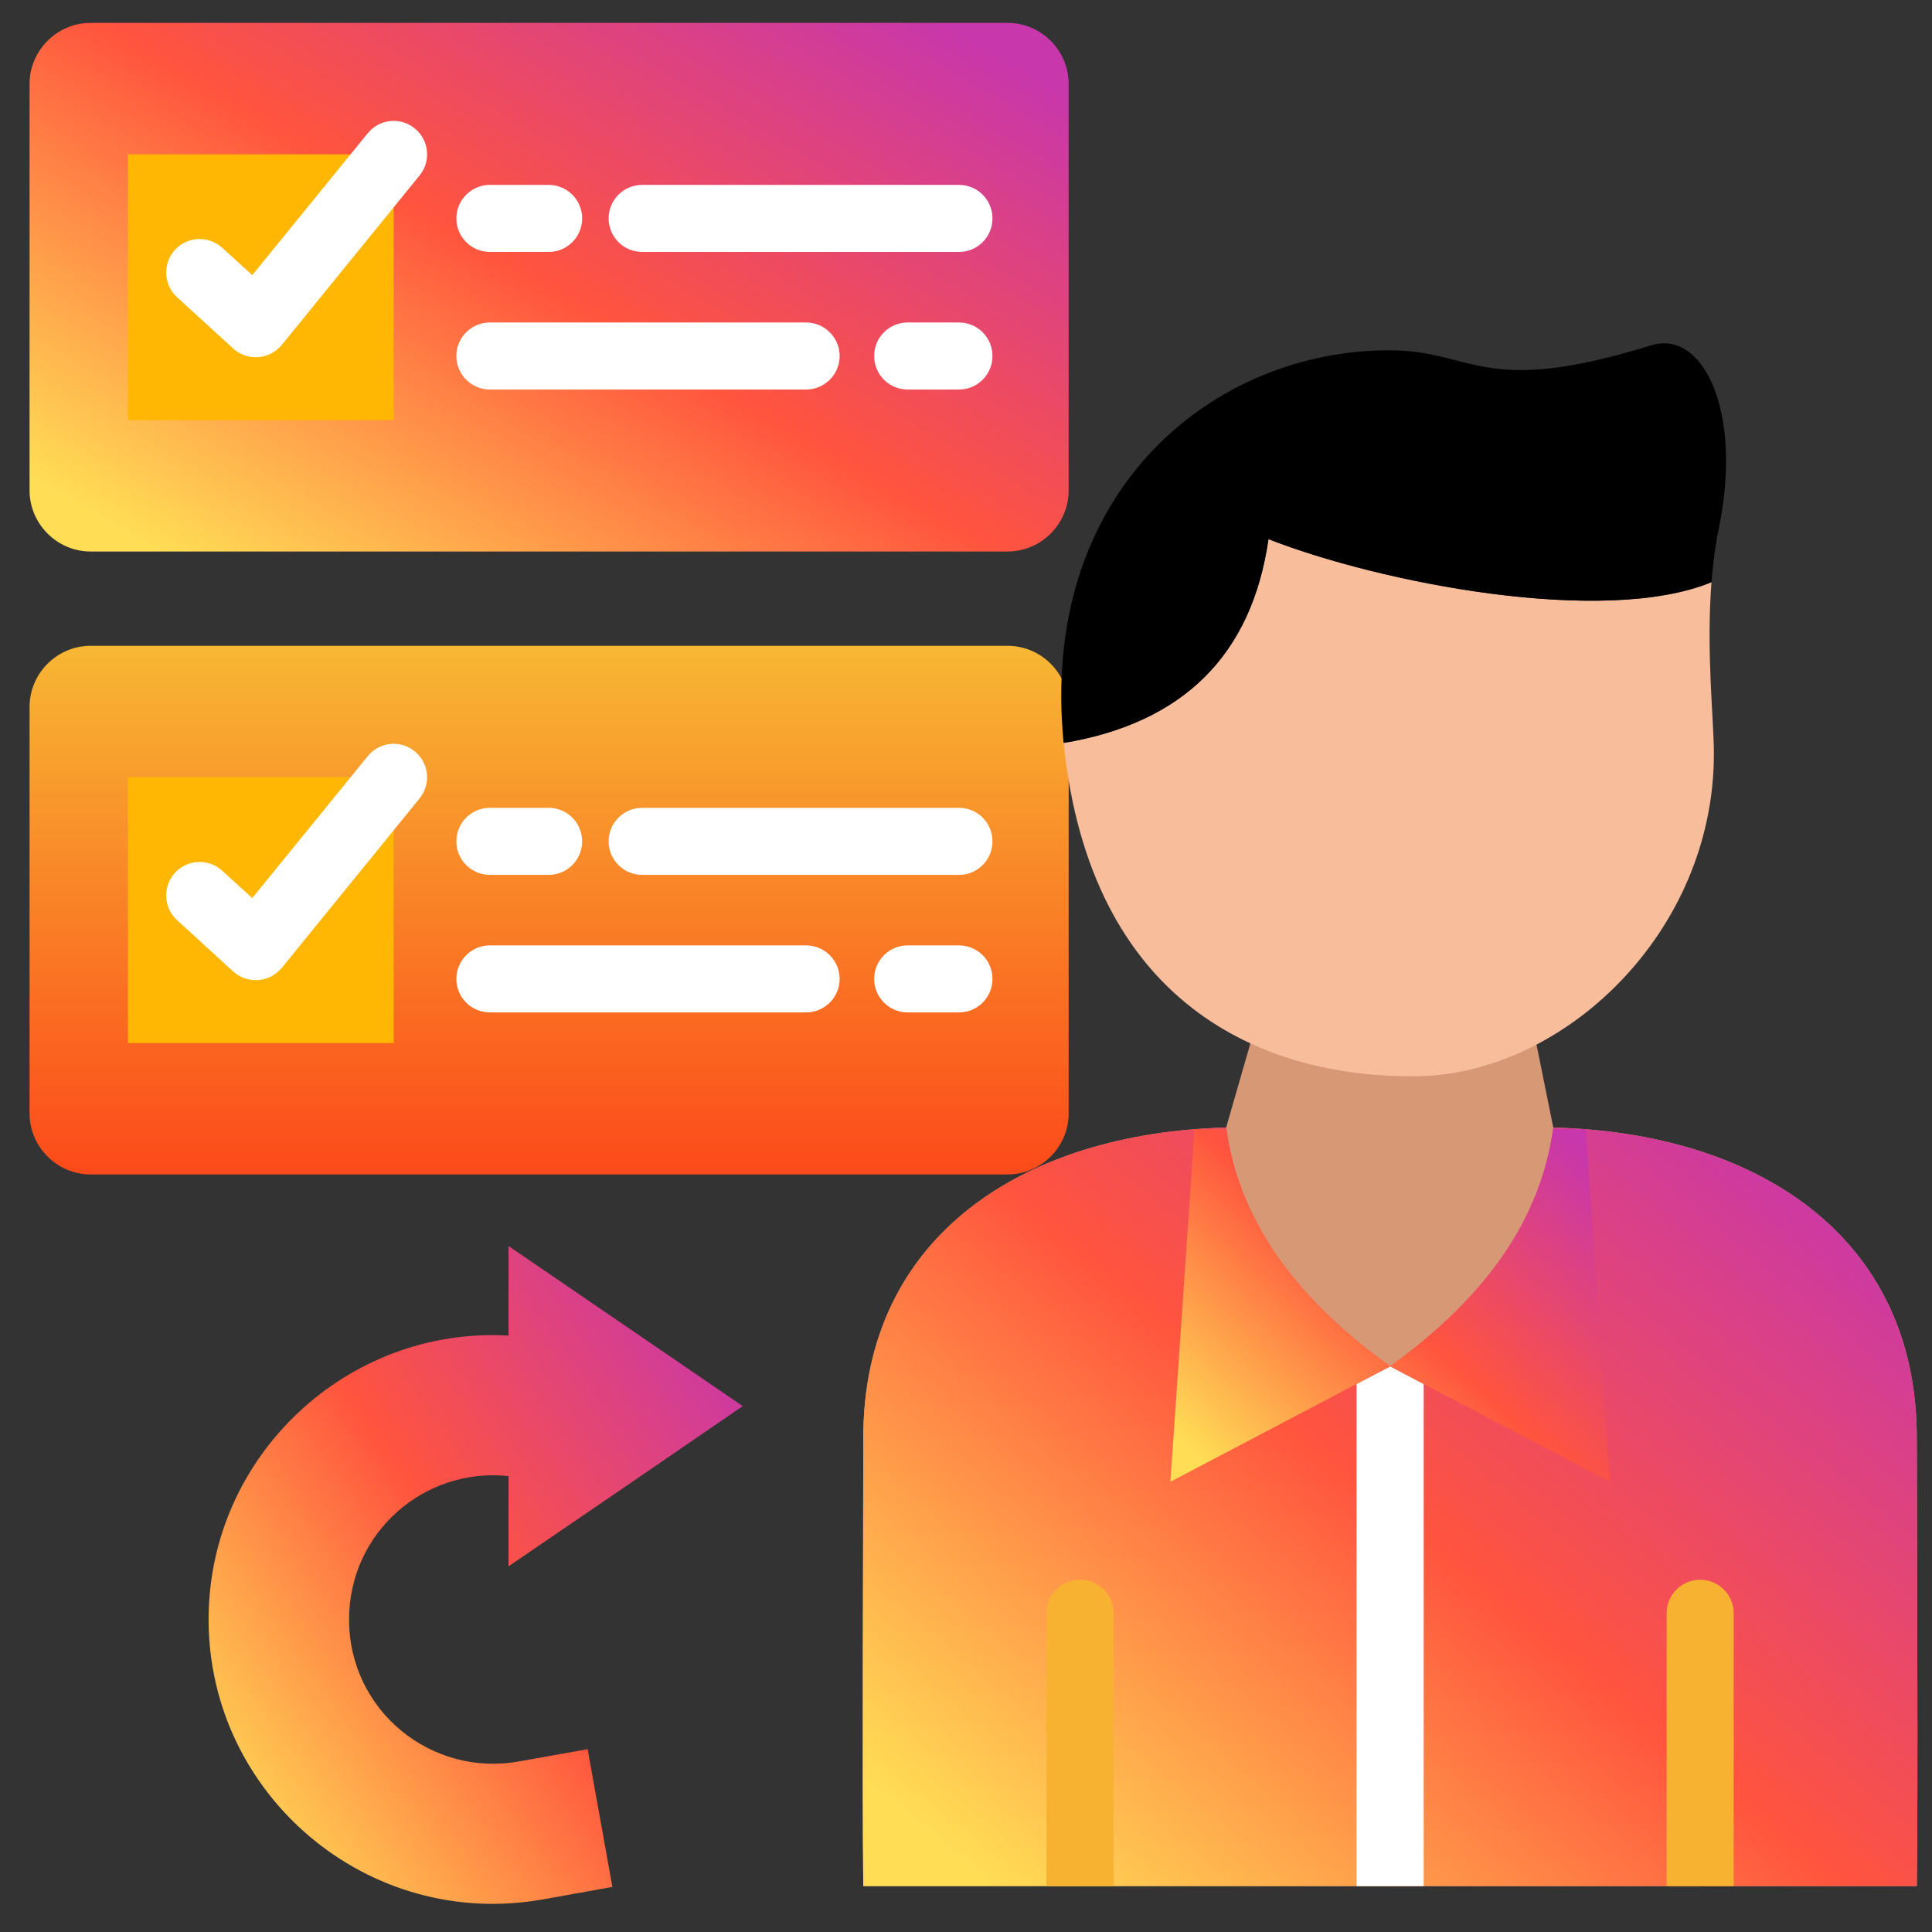
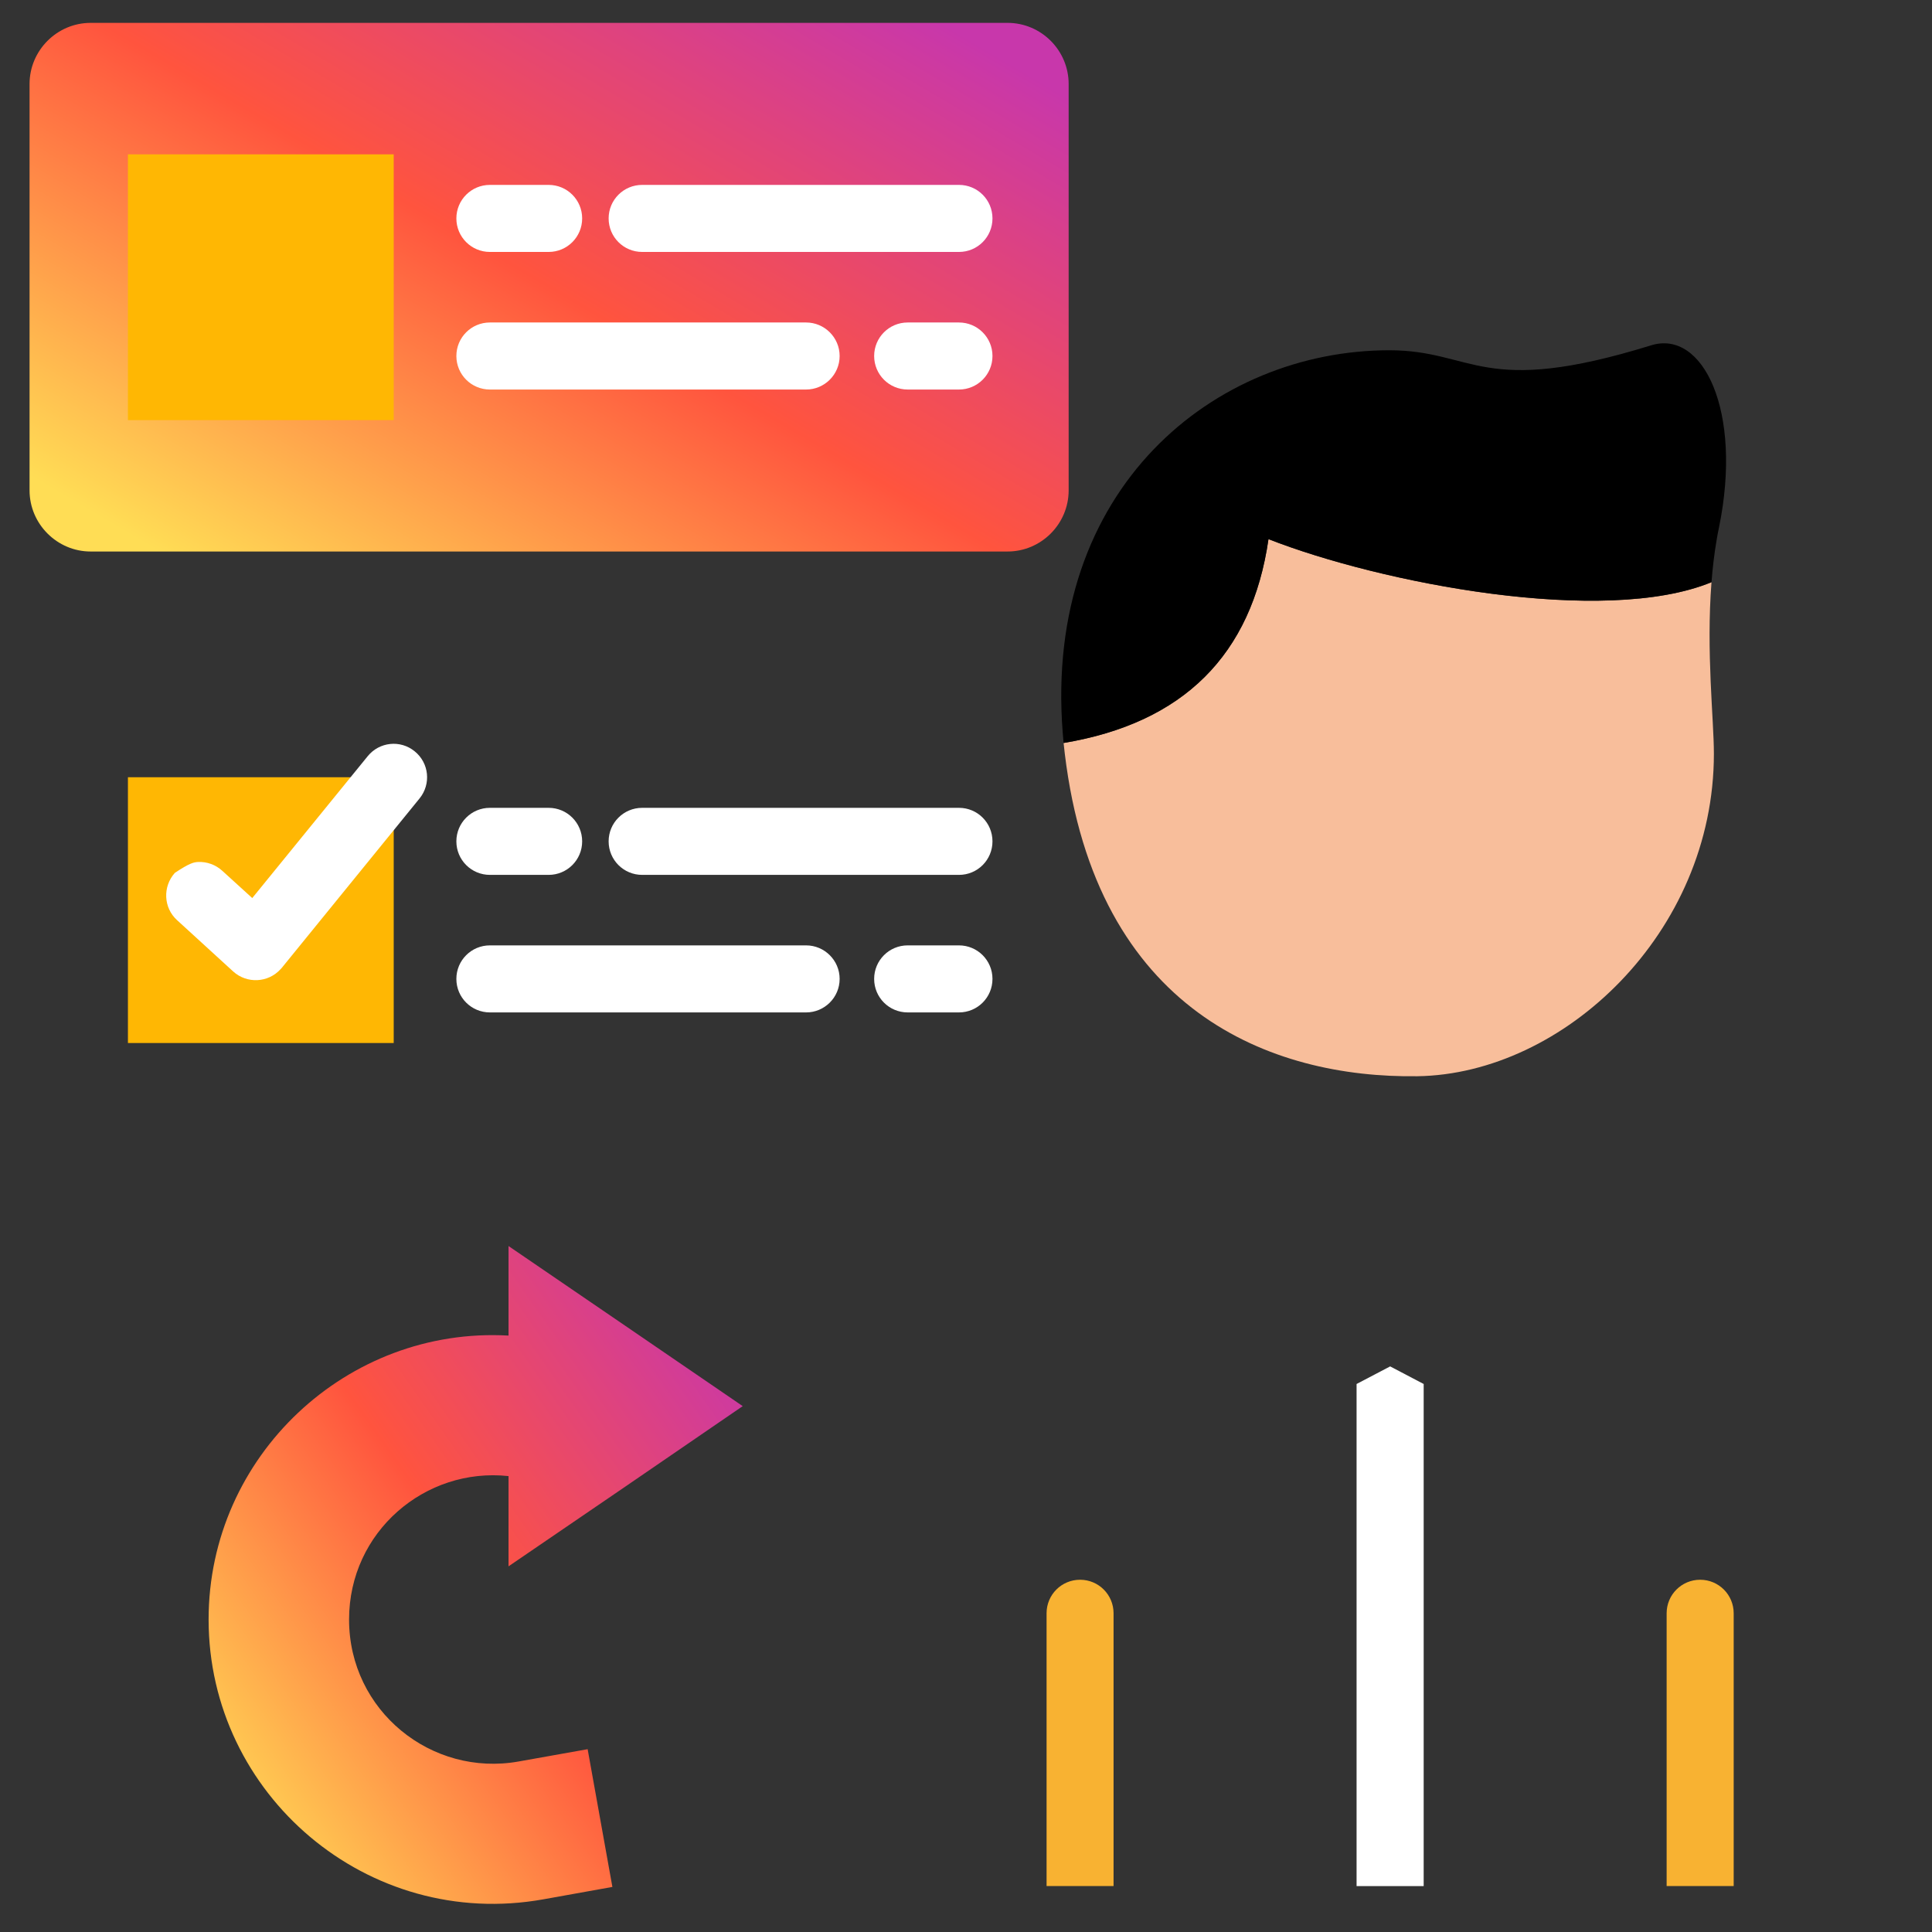
<svg xmlns="http://www.w3.org/2000/svg" width="37" height="37" viewBox="0 0 37 37" fill="none">
  <rect x="0" y="0" width="37" height="37" fill="#333333" stroke="none" />
  <path fill-rule="evenodd" clip-rule="evenodd" d="M1.736 0.438H19.296C19.94 0.438 20.466 0.964 20.466 1.609V9.391C20.466 10.035 19.94 10.562 19.296 10.562H1.736C1.094 10.562 0.566 10.035 0.566 9.391V1.609C0.566 0.964 1.094 0.438 1.736 0.438Z" fill="url(#paint0_linear_48166_2983)" />
  <path fill-rule="evenodd" clip-rule="evenodd" d="M2.45 2.956H7.54V8.046H2.45V2.956Z" fill="#FFB703" />
-   <path d="M3.392 5.693C3.13 5.456 3.112 5.051 3.349 4.786C3.405 4.724 3.474 4.674 3.55 4.638C3.626 4.602 3.709 4.582 3.793 4.578C3.877 4.574 3.962 4.587 4.041 4.616C4.12 4.644 4.193 4.689 4.255 4.745L4.831 5.269L7.042 2.552C7.266 2.276 7.669 2.235 7.942 2.459C8.218 2.682 8.259 3.086 8.035 3.361L5.418 6.579C5.405 6.597 5.389 6.615 5.373 6.631C5.136 6.893 4.728 6.914 4.466 6.675L3.392 5.693Z" fill="white" />
  <path d="M9.382 4.825C9.027 4.825 8.74 4.538 8.74 4.183C8.74 3.828 9.027 3.541 9.382 3.541H10.507C10.862 3.541 11.149 3.828 11.149 4.183C11.149 4.538 10.862 4.825 10.507 4.825H9.382ZM12.298 4.825C11.943 4.825 11.656 4.538 11.656 4.183C11.656 3.828 11.943 3.541 12.298 3.541H18.366C18.721 3.541 19.007 3.828 19.007 4.183C19.007 4.538 18.721 4.825 18.366 4.825H12.298ZM9.382 7.46C9.027 7.46 8.74 7.173 8.74 6.818C8.74 6.463 9.027 6.176 9.382 6.176H15.438C15.79 6.176 16.08 6.463 16.08 6.818C16.08 7.173 15.79 7.46 15.438 7.46H9.382ZM17.383 7.46C17.028 7.46 16.741 7.173 16.741 6.818C16.741 6.463 17.028 6.176 17.383 6.176H18.365C18.72 6.176 19.007 6.463 19.007 6.818C19.007 7.173 18.72 7.46 18.365 7.46H17.383Z" fill="white" />
-   <path fill-rule="evenodd" clip-rule="evenodd" d="M1.736 12.368H19.296C19.94 12.368 20.466 12.894 20.466 13.539V21.321C20.466 21.965 19.94 22.492 19.296 22.492H1.736C1.094 22.492 0.566 21.965 0.566 21.321V13.539C0.566 12.894 1.094 12.368 1.736 12.368Z" fill="url(#paint1_linear_48166_2983)" />
  <path fill-rule="evenodd" clip-rule="evenodd" d="M2.45 14.885H7.54V19.975H2.45V14.885Z" fill="#FFB703" />
-   <path d="M3.392 17.623C3.13 17.386 3.112 16.981 3.349 16.716C3.405 16.654 3.474 16.604 3.55 16.568C3.626 16.532 3.709 16.512 3.793 16.508C3.877 16.504 3.962 16.517 4.041 16.546C4.12 16.574 4.193 16.619 4.255 16.675L4.831 17.199L7.042 14.482C7.266 14.206 7.669 14.165 7.942 14.389C8.218 14.612 8.259 15.015 8.035 15.291L5.418 18.509C5.405 18.527 5.389 18.545 5.373 18.561C5.136 18.823 4.728 18.843 4.466 18.605L3.392 17.623Z" fill="white" />
+   <path d="M3.392 17.623C3.13 17.386 3.112 16.981 3.349 16.716C3.626 16.532 3.709 16.512 3.793 16.508C3.877 16.504 3.962 16.517 4.041 16.546C4.12 16.574 4.193 16.619 4.255 16.675L4.831 17.199L7.042 14.482C7.266 14.206 7.669 14.165 7.942 14.389C8.218 14.612 8.259 15.015 8.035 15.291L5.418 18.509C5.405 18.527 5.389 18.545 5.373 18.561C5.136 18.823 4.728 18.843 4.466 18.605L3.392 17.623Z" fill="white" />
  <path d="M9.382 16.755C9.027 16.755 8.74 16.468 8.74 16.113C8.74 15.758 9.027 15.471 9.382 15.471H10.507C10.862 15.471 11.149 15.758 11.149 16.113C11.149 16.468 10.862 16.755 10.507 16.755H9.382ZM12.298 16.755C11.943 16.755 11.656 16.468 11.656 16.113C11.656 15.758 11.943 15.471 12.298 15.471H18.366C18.721 15.471 19.007 15.758 19.007 16.113C19.007 16.468 18.721 16.755 18.366 16.755H12.298ZM9.382 19.389C9.027 19.389 8.74 19.103 8.74 18.747C8.74 18.392 9.027 18.105 9.382 18.105H15.438C15.79 18.105 16.08 18.392 16.08 18.747C16.08 19.103 15.79 19.389 15.438 19.389H9.382ZM17.383 19.389C17.028 19.389 16.741 19.103 16.741 18.747C16.741 18.392 17.028 18.105 17.383 18.105H18.365C18.72 18.105 19.007 18.392 19.007 18.747C19.007 19.103 18.72 19.389 18.365 19.389H17.383Z" fill="white" />
-   <path fill-rule="evenodd" clip-rule="evenodd" d="M20.61 36.121H16.533C16.509 34.292 16.533 29.368 16.533 27.537C16.533 23.648 19.633 21.695 23.482 21.594L23.946 19.982C24.866 19.736 26.233 19.605 27.144 19.592C28.053 19.578 28.435 19.553 29.426 20.004L29.747 21.594C33.605 21.69 36.709 23.644 36.709 27.537C36.709 29.368 36.736 34.292 36.709 36.121H32.635H20.61Z" fill="#D79876" />
-   <path fill-rule="evenodd" clip-rule="evenodd" d="M20.61 36.121H16.533C16.509 34.292 16.533 29.367 16.533 27.536C16.533 23.648 19.633 21.694 23.482 21.594C23.716 23.337 24.77 24.833 26.622 26.167C28.472 24.833 29.512 23.337 29.747 21.594C33.605 21.69 36.709 23.644 36.709 27.536C36.709 29.367 36.736 34.292 36.709 36.121H32.635H20.61Z" fill="url(#paint2_linear_48166_2983)" />
  <path fill-rule="evenodd" clip-rule="evenodd" d="M20.61 36.12H20.043V30.896C20.043 30.541 20.329 30.254 20.685 30.254C21.04 30.254 21.326 30.541 21.326 30.896V36.12H20.61ZM33.203 36.12H31.918V30.896C31.918 30.541 32.205 30.254 32.56 30.254C32.915 30.254 33.202 30.541 33.202 30.896V36.12H33.203Z" fill="#F8B232" />
  <path fill-rule="evenodd" clip-rule="evenodd" d="M27.265 36.121H25.98V26.505L26.623 26.168L27.265 26.505V36.121Z" fill="white" />
-   <path fill-rule="evenodd" clip-rule="evenodd" d="M22.877 21.626H23.487C23.731 23.355 24.783 24.842 26.623 26.167L22.415 28.377L22.877 21.626ZM26.623 26.167C28.462 24.842 29.5 23.355 29.743 21.626H30.37L30.832 28.377L26.623 26.167Z" fill="url(#paint3_linear_48166_2983)" />
  <path fill-rule="evenodd" clip-rule="evenodd" d="M32.777 11.15C32.673 12.482 32.823 13.783 32.823 14.434C32.823 17.867 29.942 20.57 27.145 20.611C24.348 20.65 20.989 19.377 20.392 14.434C20.383 14.366 20.376 14.298 20.369 14.229C22.662 13.847 23.972 12.546 24.293 10.325C26.436 11.166 30.718 11.999 32.777 11.15Z" fill="#F8BE9B" />
  <path fill-rule="evenodd" clip-rule="evenodd" d="M26.607 6.708C28.236 6.708 28.365 7.622 31.622 6.613C32.611 6.307 33.378 7.865 32.921 10.1C32.902 10.182 32.889 10.264 32.875 10.343C32.829 10.61 32.798 10.881 32.777 11.149C30.719 11.998 26.436 11.165 24.293 10.325C23.972 12.545 22.662 13.845 20.369 14.229C20.363 14.165 20.358 14.101 20.353 14.04C19.98 9.344 23.266 6.708 26.607 6.708Z" fill="black" />
  <path d="M9.935 33.734L11.254 33.499L11.728 36.137L10.407 36.374C7.043 36.977 3.995 34.371 3.995 31.015C3.995 27.883 6.651 25.402 9.739 25.578V23.863L11.983 25.396L14.224 26.929L11.983 28.465L9.739 29.997V28.269C8.143 28.096 6.685 29.335 6.685 31.016C6.685 32.765 8.264 34.034 9.935 33.734Z" fill="url(#paint4_linear_48166_2983)" />
  <defs>
    <linearGradient id="paint0_linear_48166_2983" x1="1.902" y1="9.902" x2="10.182" y2="-4.188" gradientUnits="userSpaceOnUse">
      <stop stop-color="#FFDD55" />
      <stop offset="0.5" stop-color="#FF543E" />
      <stop offset="1" stop-color="#C837AB" />
    </linearGradient>
    <linearGradient id="paint1_linear_48166_2983" x1="10.516" y1="12.368" x2="10.516" y2="22.492" gradientUnits="userSpaceOnUse">
      <stop stop-color="#F7B733" />
      <stop offset="1" stop-color="#FC4A1A" />
    </linearGradient>
    <linearGradient id="paint2_linear_48166_2983" x1="17.878" y1="35.174" x2="31.248" y2="19.081" gradientUnits="userSpaceOnUse">
      <stop stop-color="#FFDD55" />
      <stop offset="0.5" stop-color="#FF543E" />
      <stop offset="1" stop-color="#C837AB" />
    </linearGradient>
    <linearGradient id="paint3_linear_48166_2983" x1="22.98" y1="27.937" x2="29.282" y2="21.135" gradientUnits="userSpaceOnUse">
      <stop stop-color="#FFDD55" />
      <stop offset="0.5" stop-color="#FF543E" />
      <stop offset="1" stop-color="#C837AB" />
    </linearGradient>
    <linearGradient id="paint4_linear_48166_2983" x1="4.682" y1="35.64" x2="15.78" y2="27.841" gradientUnits="userSpaceOnUse">
      <stop stop-color="#FFDD55" />
      <stop offset="0.5" stop-color="#FF543E" />
      <stop offset="1" stop-color="#C837AB" />
    </linearGradient>
  </defs>
</svg>